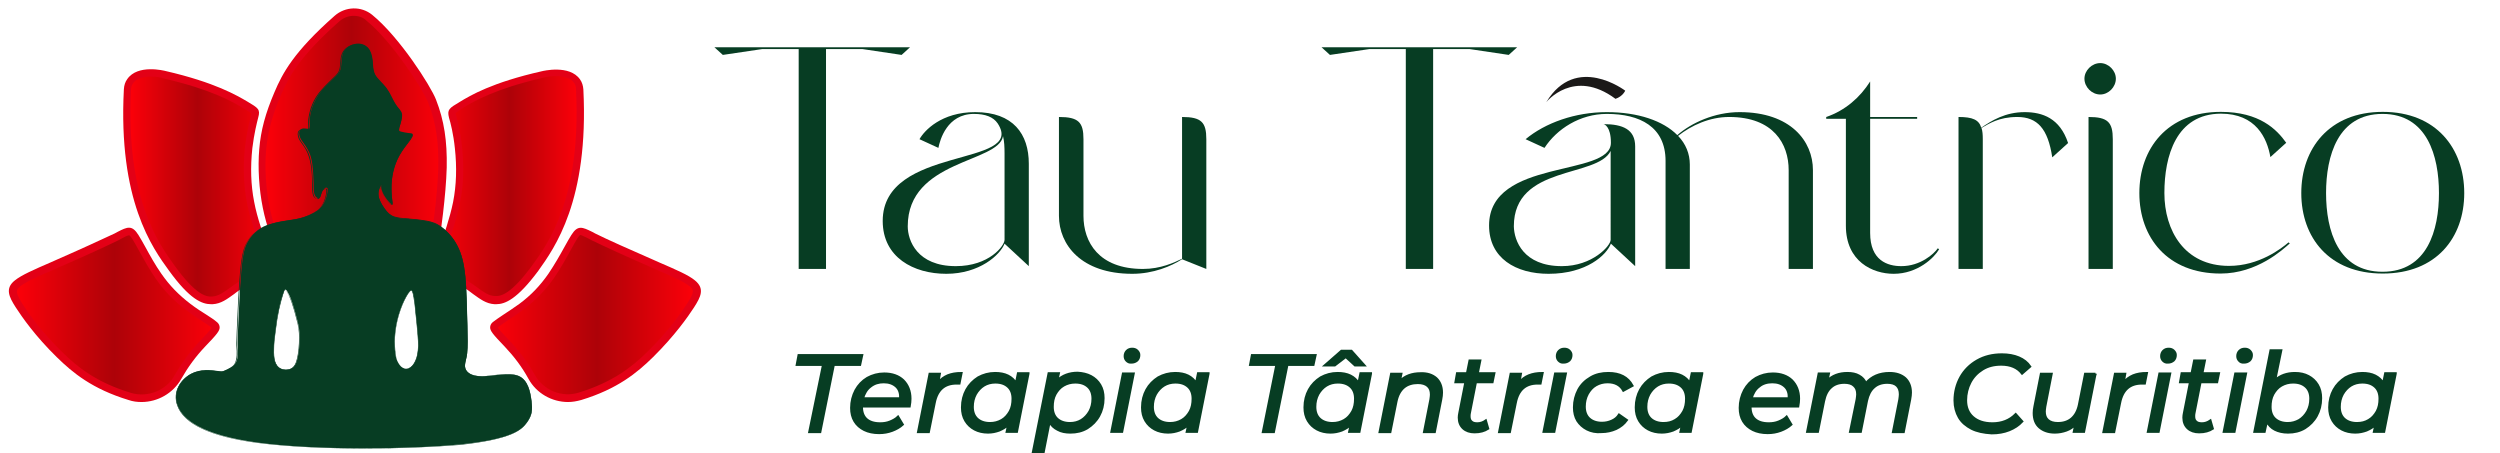
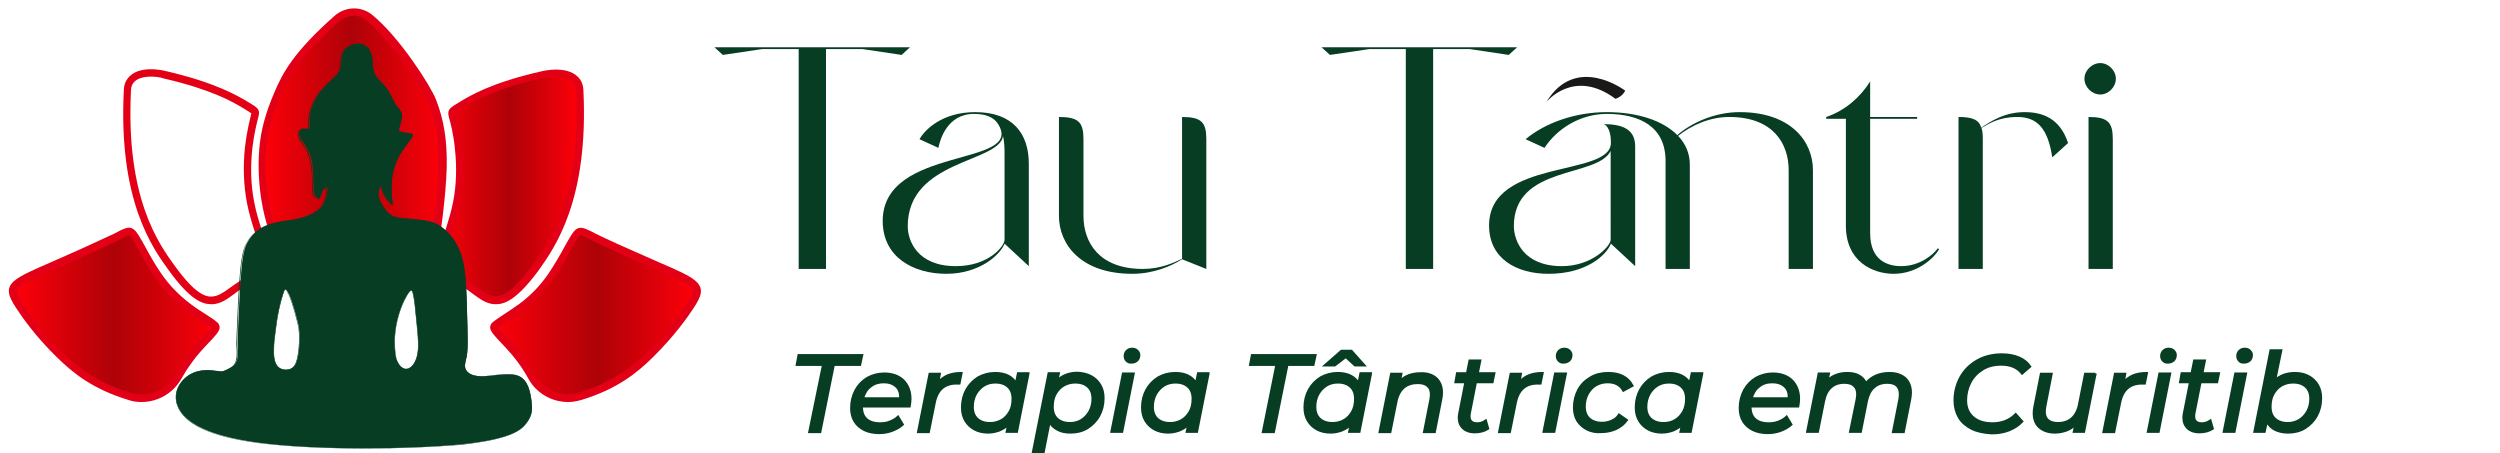
<svg xmlns="http://www.w3.org/2000/svg" version="1.1" id="Camada_1" x="0px" y="0px" viewBox="0 0 978.8 177.4" style="enable-background:new 0 0 978.8 177.4;" xml:space="preserve">
  <style type="text/css">
	.st0{enable-background:new    ;}
	.st1{fill:#073D23;stroke:#073D23;stroke-width:0.937;stroke-miterlimit:10;}
	.st2{fill:#073D23;}
	.st3{fill:#1B1918;}
	.st4{fill:url(#SVGID_1_);}
	.st5{fill:#E30016;}
	.st6{fill:url(#SVGID_2_);}
	.st7{fill:url(#SVGID_3_);}
	.st8{fill-rule:evenodd;clip-rule:evenodd;fill:#073D23;}
	.st9{fill:url(#SVGID_4_);}
	.st10{fill:url(#SVGID_5_);}
</style>
  <g>
    <g>
      <g class="st0">
        <path class="st1" d="M322.3,142.8h-10.3l0.7-3.7h24.8l-0.8,3.7h-10.3l-5.3,26.3h-4.2L322.3,142.8z" />
        <path class="st1" d="M337.4,159v0.3c0,2.1,0.6,3.7,1.8,4.8c1.2,1.1,3,1.7,5.4,1.7c1.4,0,2.7-0.2,3.9-0.7c1.2-0.5,2.3-1.1,3.1-1.9     l1.8,3c-1.1,1-2.5,1.8-4.1,2.4c-1.6,0.6-3.3,0.9-5.1,0.9c-2.2,0-4.2-0.4-5.8-1.2c-1.6-0.8-2.9-1.9-3.8-3.4     c-0.9-1.5-1.3-3.2-1.3-5.2c0-2.5,0.6-4.8,1.7-6.9c1.1-2,2.6-3.6,4.6-4.8c2-1.1,4.2-1.7,6.6-1.7c3.1,0,5.6,0.9,7.4,2.6     c1.8,1.8,2.8,4.2,2.8,7.2c0,0.9-0.1,1.9-0.3,3H337.4z M340.8,151.3c-1.5,1.1-2.4,2.7-3,4.7h14.7c0.1-2-0.4-3.6-1.6-4.7     c-1.2-1.1-2.8-1.7-4.9-1.7C344,149.6,342.3,150.1,340.8,151.3z" />
        <path class="st1" d="M371.1,147c1.5-0.6,3.2-0.9,5.3-0.9l-0.8,4c-0.3,0-0.6,0-1.1,0c-4.7,0-7.6,2.5-8.6,7.6l-2.3,11.4h-4.1     l4.5-22.7h3.9l-0.6,3.4C368.4,148.5,369.7,147.6,371.1,147z" />
        <path class="st1" d="M402.6,146.3l-4.5,22.7h-3.9l0.6-2.8c-1,1-2.2,1.7-3.6,2.3c-1.4,0.5-2.8,0.8-4.4,0.8c-1.9,0-3.7-0.4-5.2-1.2     c-1.5-0.8-2.7-1.9-3.6-3.4c-0.9-1.5-1.3-3.2-1.3-5.2c0-2.6,0.6-4.9,1.7-6.9c1.1-2,2.7-3.6,4.6-4.8c2-1.1,4.2-1.7,6.6-1.7     c1.9,0,3.6,0.3,5,1c1.4,0.7,2.5,1.7,3.2,3l0.8-3.9H402.6z M392.2,164.5c1.4-0.8,2.4-2,3.2-3.4c0.8-1.5,1.1-3.1,1.1-5     c0-2-0.6-3.6-1.8-4.7c-1.2-1.1-2.8-1.7-5-1.7c-1.7,0-3.2,0.4-4.5,1.2c-1.3,0.8-2.4,2-3.2,3.4c-0.8,1.5-1.2,3.1-1.2,5     c0,2,0.6,3.6,1.8,4.7c1.2,1.1,2.9,1.7,5,1.7C389.3,165.7,390.8,165.3,392.2,164.5z" />
        <path class="st1" d="M427.1,147.3c1.5,0.8,2.7,1.9,3.6,3.4c0.9,1.5,1.3,3.2,1.3,5.2c0,2.6-0.6,4.9-1.7,6.9     c-1.1,2-2.7,3.6-4.6,4.8c-2,1.2-4.2,1.7-6.6,1.7c-1.9,0-3.6-0.3-5-1.1c-1.4-0.7-2.5-1.7-3.2-3.1l-2.4,12.2h-4.1l6.2-31.1h3.9     l-0.6,2.8c2.1-2,4.8-3,8-3C423.8,146.1,425.6,146.5,427.1,147.3z M423.4,164.5c1.3-0.8,2.4-2,3.2-3.4c0.8-1.5,1.2-3.1,1.2-5     c0-2-0.6-3.6-1.8-4.7c-1.2-1.1-2.8-1.7-5-1.7c-1.7,0-3.2,0.4-4.6,1.2c-1.4,0.8-2.4,2-3.2,3.4c-0.8,1.5-1.1,3.1-1.1,5     c0,2,0.6,3.6,1.8,4.7c1.2,1.1,2.9,1.7,5,1.7C420.6,165.7,422.1,165.3,423.4,164.5z" />
        <path class="st1" d="M439.7,146.3h4.1l-4.5,22.7h-4.1L439.7,146.3z M441.1,141.2c-0.5-0.5-0.7-1.1-0.7-1.8c0-0.8,0.3-1.5,0.8-2     c0.6-0.6,1.3-0.8,2.1-0.8c0.7,0,1.4,0.2,1.9,0.7c0.5,0.5,0.8,1,0.8,1.7c0,0.9-0.3,1.6-0.8,2.1c-0.6,0.5-1.3,0.8-2.2,0.8     C442.2,142,441.6,141.7,441.1,141.2z" />
        <path class="st1" d="M473.1,146.3l-4.5,22.7h-3.9l0.6-2.8c-1,1-2.2,1.7-3.6,2.3c-1.4,0.5-2.8,0.8-4.4,0.8c-1.9,0-3.7-0.4-5.2-1.2     c-1.5-0.8-2.7-1.9-3.6-3.4c-0.9-1.5-1.3-3.2-1.3-5.2c0-2.6,0.6-4.9,1.7-6.9c1.1-2,2.7-3.6,4.6-4.8c2-1.1,4.2-1.7,6.6-1.7     c1.9,0,3.6,0.3,5,1c1.4,0.7,2.5,1.7,3.2,3l0.8-3.9H473.1z M462.7,164.5c1.4-0.8,2.4-2,3.2-3.4c0.8-1.5,1.1-3.1,1.1-5     c0-2-0.6-3.6-1.8-4.7c-1.2-1.1-2.8-1.7-5-1.7c-1.7,0-3.2,0.4-4.5,1.2c-1.3,0.8-2.4,2-3.2,3.4c-0.8,1.5-1.2,3.1-1.2,5     c0,2,0.6,3.6,1.8,4.7c1.2,1.1,2.9,1.7,5,1.7C459.8,165.7,461.3,165.3,462.7,164.5z" />
        <path class="st1" d="M499.8,142.8h-10.3l0.7-3.7h24.8l-0.8,3.7H504l-5.3,26.3h-4.2L499.8,142.8z" />
        <path class="st1" d="M536.7,146.3l-4.5,22.7h-3.9l0.6-2.8c-1,1-2.2,1.7-3.6,2.3c-1.4,0.5-2.8,0.8-4.4,0.8c-1.9,0-3.7-0.4-5.2-1.2     c-1.5-0.8-2.7-1.9-3.6-3.4c-0.9-1.5-1.3-3.2-1.3-5.2c0-2.6,0.6-4.9,1.7-6.9c1.1-2,2.7-3.6,4.6-4.8c2-1.1,4.2-1.7,6.6-1.7     c1.9,0,3.6,0.3,5,1c1.4,0.7,2.5,1.7,3.2,3l0.8-3.9H536.7z M526.3,164.5c1.4-0.8,2.4-2,3.2-3.4c0.8-1.5,1.1-3.1,1.1-5     c0-2-0.6-3.6-1.8-4.7c-1.2-1.1-2.8-1.7-5-1.7c-1.7,0-3.2,0.4-4.5,1.2c-1.3,0.8-2.4,2-3.2,3.4c-0.8,1.5-1.2,3.1-1.2,5     c0,2,0.6,3.6,1.8,4.7c1.2,1.1,2.9,1.7,5,1.7C523.4,165.7,524.9,165.3,526.3,164.5z M530.5,143l-3.6-3.3l-4.3,3.3h-3.8l6.4-5.6     h3.9l5,5.6H530.5z" />
        <path class="st1" d="M562.3,148.1c1.4,1.3,2.2,3.2,2.2,5.6c0,0.8-0.1,1.7-0.3,2.7l-2.5,12.7h-4.1l2.5-12.7     c0.1-0.8,0.2-1.4,0.2-1.9c0-1.5-0.4-2.6-1.3-3.4c-0.9-0.8-2.2-1.2-3.9-1.2c-2.2,0-4.1,0.6-5.5,1.8c-1.4,1.2-2.4,3-2.9,5.4     l-2.4,12h-4.1l4.5-22.7h3.9l-0.6,2.9c2.1-2.1,4.8-3.1,8.2-3.1C558.8,146.1,560.8,146.8,562.3,148.1z" />
        <path class="st1" d="M575.4,161.8c-0.1,0.4-0.1,0.8-0.1,1.2c0,0.9,0.2,1.6,0.8,2.1c0.5,0.5,1.3,0.7,2.3,0.7     c1.2,0,2.3-0.4,3.3-1.1l0.9,3.1c-1.4,0.9-3.1,1.4-5.3,1.4c-1.8,0-3.3-0.5-4.4-1.5c-1.1-1-1.7-2.4-1.7-4.2c0-0.6,0.1-1.2,0.2-1.7     l2.4-12.2h-3.9l0.6-3.4h3.9l1-5h4.1l-1,5h6.5l-0.7,3.4h-6.5L575.4,161.8z" />
        <path class="st1" d="M598.6,147c1.5-0.6,3.2-0.9,5.3-0.9l-0.8,4c-0.3,0-0.6,0-1.1,0c-4.7,0-7.6,2.5-8.6,7.6l-2.3,11.4h-4.1     l4.5-22.7h3.9l-0.6,3.4C595.9,148.5,597.1,147.6,598.6,147z" />
        <path class="st1" d="M608.9,146.3h4.1l-4.5,22.7h-4.1L608.9,146.3z M610.3,141.2c-0.5-0.5-0.7-1.1-0.7-1.8c0-0.8,0.3-1.5,0.8-2     c0.6-0.6,1.3-0.8,2.1-0.8c0.7,0,1.4,0.2,1.9,0.7c0.5,0.5,0.8,1,0.8,1.7c0,0.9-0.3,1.6-0.8,2.1c-0.6,0.5-1.3,0.8-2.2,0.8     C611.4,142,610.8,141.7,610.3,141.2z" />
        <path class="st1" d="M621.4,168.1c-1.6-0.8-2.9-2-3.8-3.4c-0.9-1.5-1.3-3.2-1.3-5.2c0-2.5,0.6-4.8,1.7-6.9c1.1-2,2.7-3.6,4.8-4.8     c2-1.2,4.3-1.7,6.9-1.7c4.5,0,7.6,1.6,9.4,4.9l-3.5,1.9c-1.2-2.2-3.3-3.3-6.2-3.3c-1.7,0-3.2,0.4-4.6,1.2c-1.4,0.8-2.4,2-3.2,3.4     c-0.8,1.5-1.2,3.1-1.2,5c0,2,0.6,3.6,1.8,4.7c1.2,1.1,2.9,1.7,5,1.7c1.4,0,2.7-0.3,3.8-0.8c1.2-0.5,2.2-1.3,2.9-2.4l3,2.1     c-1.1,1.5-2.5,2.6-4.2,3.4c-1.8,0.8-3.7,1.2-5.7,1.2C624.9,169.3,623,168.9,621.4,168.1z" />
        <path class="st1" d="M666.4,146.3l-4.5,22.7h-3.9l0.6-2.8c-1,1-2.2,1.7-3.6,2.3c-1.4,0.5-2.8,0.8-4.4,0.8c-1.9,0-3.7-0.4-5.2-1.2     c-1.5-0.8-2.7-1.9-3.6-3.4c-0.9-1.5-1.3-3.2-1.3-5.2c0-2.6,0.6-4.9,1.7-6.9c1.1-2,2.7-3.6,4.6-4.8c2-1.1,4.2-1.7,6.6-1.7     c1.9,0,3.6,0.3,5,1c1.4,0.7,2.5,1.7,3.2,3l0.8-3.9H666.4z M655.9,164.5c1.4-0.8,2.4-2,3.2-3.4c0.8-1.5,1.1-3.1,1.1-5     c0-2-0.6-3.6-1.8-4.7c-1.2-1.1-2.8-1.7-5-1.7c-1.7,0-3.2,0.4-4.5,1.2c-1.3,0.8-2.4,2-3.2,3.4c-0.8,1.5-1.2,3.1-1.2,5     c0,2,0.6,3.6,1.8,4.7c1.2,1.1,2.9,1.7,5,1.7C653.1,165.7,654.6,165.3,655.9,164.5z" />
        <path class="st1" d="M685.3,159v0.3c0,2.1,0.6,3.7,1.8,4.8c1.2,1.1,3,1.7,5.4,1.7c1.4,0,2.7-0.2,3.9-0.7c1.2-0.5,2.3-1.1,3.1-1.9     l1.8,3c-1.1,1-2.5,1.8-4.1,2.4c-1.6,0.6-3.3,0.9-5.1,0.9c-2.2,0-4.2-0.4-5.8-1.2c-1.6-0.8-2.9-1.9-3.8-3.4     c-0.9-1.5-1.3-3.2-1.3-5.2c0-2.5,0.6-4.8,1.7-6.9c1.1-2,2.6-3.6,4.6-4.8c2-1.1,4.2-1.7,6.6-1.7c3.1,0,5.6,0.9,7.4,2.6     c1.8,1.8,2.8,4.2,2.8,7.2c0,0.9-0.1,1.9-0.3,3H685.3z M688.7,151.3c-1.5,1.1-2.4,2.7-3,4.7h14.7c0.1-2-0.4-3.6-1.6-4.7     c-1.2-1.1-2.8-1.7-4.9-1.7C691.9,149.6,690.1,150.1,688.7,151.3z" />
        <path class="st1" d="M745.9,148.1c1.4,1.3,2.2,3.2,2.2,5.6c0,0.7-0.1,1.6-0.3,2.7l-2.5,12.7h-4.1l2.5-12.7c0.1-0.8,0.2-1.5,0.2-2     c0-1.5-0.4-2.6-1.2-3.4s-2.1-1.2-3.8-1.2c-2.1,0-3.9,0.6-5.2,1.8c-1.4,1.2-2.3,3-2.8,5.3l-2.4,12.1h-4.1l2.6-12.7     c0.1-0.8,0.2-1.4,0.2-1.9c0-1.5-0.4-2.6-1.3-3.4c-0.8-0.8-2.1-1.2-3.8-1.2c-2.1,0-3.9,0.6-5.2,1.8c-1.4,1.2-2.3,3-2.8,5.4     l-2.4,12h-4.1l4.5-22.7h3.9l-0.6,2.8c2-2,4.6-3,7.9-3c1.8,0,3.3,0.3,4.5,1c1.3,0.7,2.2,1.7,2.7,3c2.3-2.7,5.4-4,9.3-4     C742.4,146.1,744.4,146.8,745.9,148.1z" />
        <path class="st1" d="M771.9,167.8c-2.1-1.1-3.8-2.5-4.9-4.4c-1.1-1.9-1.7-4.1-1.7-6.6c0-3.3,0.8-6.4,2.3-9.1     c1.5-2.7,3.7-4.9,6.5-6.5c2.8-1.6,6-2.4,9.7-2.4c2.5,0,4.7,0.4,6.6,1.2c1.9,0.8,3.4,2,4.4,3.5l-3.1,2.7c-1.8-2.3-4.5-3.5-8.2-3.5     c-2.8,0-5.2,0.6-7.3,1.9c-2.1,1.3-3.7,3-4.8,5.1c-1.1,2.1-1.7,4.5-1.7,7c0,2.8,0.9,5,2.7,6.6c1.8,1.6,4.3,2.5,7.7,2.5     c3.7,0,6.7-1.2,9.1-3.6l2.5,2.8c-1.4,1.5-3.1,2.6-5.1,3.4c-2,0.8-4.3,1.2-6.8,1.2C776.6,169.4,774.1,168.9,771.9,167.8z" />
        <path class="st1" d="M820.4,146.3l-4.5,22.7h-3.9l0.6-2.9c-1,1.1-2.2,1.9-3.6,2.4c-1.4,0.5-2.9,0.8-4.5,0.8c-2.5,0-4.5-0.7-6-2     c-1.5-1.3-2.2-3.2-2.2-5.6c0-0.8,0.1-1.7,0.3-2.6l2.5-12.7h4.1l-2.5,12.8c-0.1,0.8-0.2,1.4-0.2,1.9c0,1.5,0.4,2.6,1.3,3.4     c0.9,0.8,2.2,1.2,3.9,1.2c2.2,0,4-0.6,5.4-1.8c1.4-1.2,2.4-3,2.9-5.4l2.4-12.1H820.4z" />
        <path class="st1" d="M835.2,147c1.5-0.6,3.2-0.9,5.3-0.9l-0.8,4c-0.3,0-0.6,0-1.1,0c-4.7,0-7.6,2.5-8.6,7.6l-2.3,11.4h-4.1     l4.5-22.7h3.9l-0.6,3.4C832.5,148.5,833.8,147.6,835.2,147z" />
        <path class="st1" d="M845.5,146.3h4.1l-4.5,22.7H841L845.5,146.3z M846.9,141.2c-0.5-0.5-0.7-1.1-0.7-1.8c0-0.8,0.3-1.5,0.8-2     c0.6-0.6,1.3-0.8,2.1-0.8c0.7,0,1.4,0.2,1.9,0.7c0.5,0.5,0.8,1,0.8,1.7c0,0.9-0.3,1.6-0.8,2.1c-0.6,0.5-1.3,0.8-2.2,0.8     C848,142,847.4,141.7,846.9,141.2z" />
        <path class="st1" d="M859.1,161.8c-0.1,0.4-0.1,0.8-0.1,1.2c0,0.9,0.2,1.6,0.8,2.1c0.5,0.5,1.3,0.7,2.3,0.7     c1.2,0,2.3-0.4,3.3-1.1l0.9,3.1c-1.4,0.9-3.1,1.4-5.3,1.4c-1.8,0-3.3-0.5-4.4-1.5c-1.1-1-1.7-2.4-1.7-4.2c0-0.6,0.1-1.2,0.2-1.7     l2.4-12.2h-3.9l0.6-3.4h3.9l1-5h4.1l-1,5h6.5l-0.7,3.4h-6.5L859.1,161.8z" />
        <path class="st1" d="M875.2,146.3h4.1l-4.5,22.7h-4.1L875.2,146.3z M876.7,141.2c-0.5-0.5-0.7-1.1-0.7-1.8c0-0.8,0.3-1.5,0.8-2     c0.6-0.6,1.3-0.8,2.1-0.8c0.7,0,1.4,0.2,1.9,0.7c0.5,0.5,0.8,1,0.8,1.7c0,0.9-0.3,1.6-0.8,2.1c-0.6,0.5-1.3,0.8-2.2,0.8     C877.8,142,877.1,141.7,876.7,141.2z" />
        <path class="st1" d="M903.8,147.3c1.5,0.8,2.7,1.9,3.6,3.4c0.9,1.5,1.3,3.2,1.3,5.2c0,2.6-0.6,4.9-1.7,6.9     c-1.1,2-2.7,3.6-4.6,4.8c-2,1.2-4.2,1.7-6.6,1.7c-2,0-3.7-0.4-5.1-1.1c-1.4-0.7-2.5-1.8-3.2-3.3l-0.9,4.1h-3.9l6.3-31.8h4.1     l-2.4,11.7c2.1-1.9,4.7-2.8,7.8-2.8C900.6,146.1,902.3,146.5,903.8,147.3z M900.2,164.5c1.3-0.8,2.4-2,3.2-3.4     c0.8-1.5,1.2-3.1,1.2-5c0-2-0.6-3.6-1.8-4.7c-1.2-1.1-2.8-1.7-5-1.7c-1.7,0-3.2,0.4-4.6,1.2c-1.4,0.8-2.4,2-3.2,3.4     c-0.8,1.5-1.1,3.1-1.1,5c0,2,0.6,3.6,1.8,4.7c1.2,1.1,2.9,1.7,5,1.7C897.3,165.7,898.8,165.3,900.2,164.5z" />
-         <path class="st1" d="M937.9,146.3l-4.5,22.7h-3.9l0.6-2.8c-1,1-2.2,1.7-3.6,2.3c-1.4,0.5-2.8,0.8-4.4,0.8c-1.9,0-3.7-0.4-5.2-1.2     c-1.5-0.8-2.7-1.9-3.6-3.4c-0.9-1.5-1.3-3.2-1.3-5.2c0-2.6,0.6-4.9,1.7-6.9c1.1-2,2.7-3.6,4.6-4.8c2-1.1,4.2-1.7,6.6-1.7     c1.9,0,3.6,0.3,5,1c1.4,0.7,2.5,1.7,3.2,3l0.8-3.9H937.9z M927.4,164.5c1.4-0.8,2.4-2,3.2-3.4c0.8-1.5,1.1-3.1,1.1-5     c0-2-0.6-3.6-1.8-4.7c-1.2-1.1-2.8-1.7-5-1.7c-1.7,0-3.2,0.4-4.5,1.2c-1.3,0.8-2.4,2-3.2,3.4c-0.8,1.5-1.2,3.1-1.2,5     c0,2,0.6,3.6,1.8,4.7c1.2,1.1,2.9,1.7,5,1.7C924.6,165.7,926.1,165.3,927.4,164.5z" />
      </g>
      <g>
        <g class="st0">
          <path class="st2" d="M337.6,19.2h-14.2v86.1h-10.7V19.2h-14.2l-15.5,2.3l-3.3-3h76.6l-3.3,3L337.6,19.2z" />
          <path class="st2" d="M381.3,44.6c-10.5,0-13.3,10.2-13.9,13.3l-7.4-3.4c1.9-3.4,8.6-10.6,21.8-10.6c14.9,0,21,8.6,21,20.2v40.1      l-9.5-8.8c-1.7,4.4-9.8,11.8-22.8,11.8c-12.8,0-24.9-6.4-24.9-20.7c0-29.8,56.4-20.9,45-38.2C388.9,45.8,385.8,44.6,381.3,44.6z       M392.7,53.3c-1.7,10.5-37.3,9.2-37.3,35.3c0,5.6,3.7,15.6,18.8,15.6c13.1,0,19.1-8,19.1-10.3V60.1      C393.3,57.6,393.2,55.3,392.7,53.3z" />
          <path class="st2" d="M424.2,54.5v30c0,10.2,5.9,20.8,23.3,20.8c6.9,0,12.2-2.5,15.3-4V45.8c7.6,0,9.5,2.1,9.5,8.7v50.8l-9.5-3.8      c-4.2,2.7-11.2,5.7-19.5,5.7c-20,0-28.7-11.4-28.7-22.7V45.8C422.3,45.8,424.2,47.9,424.2,54.5z" />
          <path class="st2" d="M575.3,19.2h-14.2v86.1h-10.7V19.2h-14.2l-15.5,2.3l-3.3-3h76.6l-3.3,3L575.3,19.2z" />
          <path class="st2" d="M630.7,55.9c0-6.4-2.6-7.3-2.9-7.3c7.6,0,12.4,2.1,12.4,8.7v46.9l-9.5-8.8c-1.7,4.4-9.5,11.8-24.4,11.8      c-12.8,0-23.3-6.1-23.3-18.9C583,61.8,630.7,69.5,630.7,55.9L630.7,55.9z M611.5,104.2c12,0,19.1-8,19.1-10.3V59.1      c-5.2,10.6-37.9,5.4-37.9,29.5C592.8,94.2,596.4,104.2,611.5,104.2z M657,53.2c3,3.1,4.6,7,4.6,11.2v40.9h-9.5V63      c0-13.4-10.1-18.4-23-18.4c-10.5,0-19.6,5.9-24.4,13.3l-7.4-3.4c7.7-6.4,19.4-10.6,31.8-10.6c12.2,0,22.1,3.4,27.6,9      c5.5-4.8,14.6-9,24.4-9c20,0,28.7,11.4,28.7,22.7v38.7h-9.5V66.6c0-10.2-5.9-20.8-23.3-20.8C669.3,45.8,662.2,49.1,657,53.2z" />
          <path class="st2" d="M744.4,104.2c7.5,0,12.8-4.8,14.3-7l0.5,0.4c-1.9,3.3-8.4,9.6-17.8,9.6c-8.2,0-18.7-4.8-18.7-18.8V46.5H715      v-0.7c7.4-2.5,13.3-7.7,17.2-13.9v13.9h18.4v0.7h-18.4v44.7C732.2,102,739,104.2,744.4,104.2z" />
          <path class="st2" d="M792.7,43.9c7,0,13.8,2.4,17,12.1l-6.2,5.6c-1.7-11.2-5.8-15.8-13.7-15.8c-7.3,0-11.2,2.7-14,4.3      c0.4,1.2,0.5,2.6,0.5,4.4v50.8h-9.5V45.8c5.5,0,8,1.1,8.9,4.2C779.8,47.2,785.1,43.9,792.7,43.9z" />
          <path class="st2" d="M822.3,24.7c3.2,0,6.1,2.9,6.1,6.1c0,3.3-2.9,6.2-6.1,6.2c-3.3,0-6.2-2.9-6.2-6.2      C816.1,27.6,819,24.7,822.3,24.7z M827.2,54.5v50.8h-9.5V45.8C825.3,45.8,827.2,47.9,827.2,54.5z" />
-           <path class="st2" d="M847.4,75.6c0,14.6,7.8,28.5,25.3,28.5c11.8,0,20.5-6.8,23.3-9.2l0.5,0.4c-2.7,2.4-12.8,11.8-27.1,11.8      c-20.9,0-31.8-14.2-31.8-31.5c0-17.4,10.9-31.8,31.9-31.8c15.2,0,21.9,6.9,25.6,12.1l-6.2,5.6c-1.3-7.5-5.7-17-19.4-17      C852,44.6,847.4,61.1,847.4,75.6z" />
-           <path class="st2" d="M901,75.6c0-17.4,10.9-31.8,31.9-31.8s31.9,14.4,31.9,31.8c0,17.4-10.9,31.5-31.9,31.5S901,93,901,75.6z       M932.8,106.4c17.5,0,22.1-16.2,22.1-30.8c0-14.5-4.6-31-22.1-31c-17.5,0-22.1,16.5-22.1,31C910.7,90.3,915.4,106.4,932.8,106.4      z" />
        </g>
        <path class="st3" d="M605.4,40c0,0,10.7-13.5,27.1-1.3c2.9-1,3.8-3.2,3.8-3.2S617,20.8,605.4,40z" />
      </g>
    </g>
    <g>
      <g id="path15_2_">
        <linearGradient id="SVGID_1_" gradientUnits="userSpaceOnUse" x1="-457.958" y1="627.78" x2="-457.439" y2="627.78" gradientTransform="matrix(-107.206 0 0 -170.702 -48868.566 107236.078)">
          <stop offset="0" style="stop-color:#FF0009" />
          <stop offset="0.494" style="stop-color:#AD0208" />
          <stop offset="1" style="stop-color:#FD0009" />
        </linearGradient>
        <path class="st4" d="M225.9,31.7c0.6,0.9,1,2.1,1,3.2c2.1,41-9.5,59.2-17.5,70.1c-8,11-12.4,12.8-15.9,12.5s-5.8-2.4-9.3-4.9     c-3.5-2.5-8.1-5.2-10.6-6.7c-2.5-1.5-2.8-1.7-1.4-6c1.5-4.3,4.8-12.8,6.3-20.8c1.6-8,1.4-15.5,0.7-21.4     c-0.6-5.9-1.7-10.1-2.3-12.2c-0.6-2.1-0.6-2.1,3.6-4.6c4.1-2.5,12.4-7.4,31.7-11.9C212.5,29.1,222.4,26.6,225.9,31.7z" />
        <path class="st5" d="M194.3,119.1c-0.2,0-0.5,0-0.7,0c-3.3-0.2-5.6-2-8.4-4c-0.5-0.4-1.1-0.8-1.6-1.2c-3.7-2.7-8.8-5.7-10.5-6.6     c-3.3-2-3.6-3-2-7.7c0.3-0.8,0.6-1.8,1-2.8c1.6-4.5,4-11.3,5.3-17.7c1.3-6.6,1.5-13.6,0.7-21c-0.6-5.8-1.7-10-2.3-12     c-0.8-3.2,0-3.7,4.2-6.2c4.1-2.5,12.6-7.6,32.1-12c0.4-0.1,10.9-2.7,15,3.2v0c0.8,1.1,1.2,2.5,1.3,3.9     c2.2,43.6-11.3,62.1-17.7,71.1C202.5,117.1,197.8,119.1,194.3,119.1z M178.4,44.3c0,0.2,0.1,0.6,0.2,0.9     c0.5,2.1,1.7,6.4,2.3,12.4c0.8,7.7,0.6,15-0.8,21.8c-1.3,6.6-3.8,13.6-5.4,18.1c-0.4,1.1-0.7,2-1,2.8c-0.3,0.8-0.9,2.7-0.8,3.2     c0.1,0.2,0.8,0.6,1.5,1c4.6,2.8,8.1,5,10.7,6.8c0.6,0.4,1.1,0.8,1.7,1.2c2.6,1.9,4.5,3.3,6.9,3.4c2.6,0.2,6.6-1,14.6-11.9     c6.3-8.6,19.4-26.6,17.2-69.2c0-0.9-0.3-1.8-0.8-2.4c-2.4-3.5-9.4-2.7-11.9-2c-19.1,4.4-27.3,9.3-31.3,11.7     C180,43.2,178.7,43.9,178.4,44.3z" />
      </g>
      <g id="path15_1_">
        <linearGradient id="SVGID_2_" gradientUnits="userSpaceOnUse" x1="-467.617" y1="627.78" x2="-467.098" y2="627.78" gradientTransform="matrix(107.206 0 0 -170.702 50180.922 107236.078)">
          <stop offset="0" style="stop-color:#FF0009" />
          <stop offset="0.494" style="stop-color:#AD0208" />
          <stop offset="1" style="stop-color:#FD0009" />
        </linearGradient>
-         <path class="st6" d="M50.9,31.7c-0.6,0.9-1,2.1-1,3.2c-2.1,41,9.5,59.2,17.5,70.1c8,11,12.4,12.8,15.9,12.5s5.8-2.4,9.3-4.9     c3.5-2.5,8.1-5.2,10.6-6.7c2.5-1.5,2.8-1.7,1.4-6c-1.5-4.3-4.8-12.8-6.3-20.8c-1.6-8-1.4-15.5-0.7-21.4     c0.6-5.9,1.7-10.1,2.3-12.2c0.6-2.1,0.6-2.1-3.6-4.6c-4.1-2.5-12.4-7.4-31.7-11.9C64.4,29.1,54.5,26.6,50.9,31.7z" />
        <path class="st5" d="M82.6,119.1c-3.5,0-8.3-1.9-16.4-13.1c-6.5-8.9-20-27.5-17.7-71.1c0.1-1.5,0.5-2.8,1.3-3.9l0,0     c4.1-6,14.6-3.3,15-3.2c19.5,4.5,28,9.6,32.1,12c4.2,2.5,5.1,3,4.2,6.2c-0.5,2-1.6,6.2-2.3,12c-0.8,7.4-0.6,14.4,0.7,21     c1.2,6.4,3.7,13.2,5.3,17.7c0.4,1.1,0.7,2,1,2.8c1.6,4.7,1.3,5.7-2,7.7c-1.7,1-6.8,4-10.5,6.7c-0.6,0.4-1.1,0.8-1.6,1.2     c-2.8,2-5.1,3.8-8.4,4C83.1,119.1,82.8,119.1,82.6,119.1z M59.1,30c-2.7,0-5.6,0.6-7,2.6h0c-0.5,0.7-0.7,1.5-0.8,2.4     c-2.2,42.6,10.9,60.5,17.2,69.2c7.9,10.9,12,12.1,14.6,11.9c2.4-0.2,4.3-1.5,6.9-3.4c0.5-0.4,1.1-0.8,1.7-1.2     c3.8-2.7,9-5.8,10.7-6.8c0.7-0.4,1.5-0.9,1.5-1.1c0.1-0.5-0.5-2.4-0.8-3.2c-0.3-0.8-0.6-1.7-1-2.8c-1.6-4.6-4.1-11.5-5.4-18.1     c-1.3-6.8-1.6-14.2-0.8-21.8c0.7-6,1.8-10.3,2.3-12.4c0.1-0.3,0.2-0.7,0.2-0.9c-0.3-0.3-1.6-1.1-3.1-2c-4-2.4-12.2-7.3-31.3-11.7     C63,30.3,61.1,30,59.1,30z" />
      </g>
      <g id="path30_1_">
        <linearGradient id="SVGID_3_" gradientUnits="userSpaceOnUse" x1="-468.489" y1="627.939" x2="-467.971" y2="627.939" gradientTransform="matrix(136.572 0 0 -201.029 64085.258 126289.234)">
          <stop offset="0" style="stop-color:#FF0009" />
          <stop offset="0.494" style="stop-color:#AD0208" />
          <stop offset="1" style="stop-color:#FD0009" />
        </linearGradient>
        <path class="st7" d="M144.7,6.9c-3.8-3.1-9.1-2.9-12.8,0.4c-15.9,14.1-20.2,22.2-23.2,29.3c-3.4,8-5.2,14.6-5.9,21.9     c-0.6,7.4-0.1,15.5,1.4,22.6c1.5,7.1,3.8,13,5.6,17c1.8,3.9,3.2,5.8,4.5,6.8c1.3,0.9,2.6,0.9,7.2,0.9c4.6,0,12.5,0,20.9-0.1     c8.5-0.1,17.5-0.3,22-0.4c4.5-0.1,4.5-0.1,5.5-7.3c1-7.2,3.1-21.5,3.4-32.5c0.3-11-1.3-18.7-4.1-26     C167.2,34.3,155.1,15.4,144.7,6.9z" />
        <path class="st5" d="M121.5,107.2c-4.8,0-6.4,0-8-1.2c-1.6-1.2-3-3.3-4.9-7.3c-1.8-3.8-4.2-9.9-5.7-17.3c-1.5-7.4-2-15.8-1.4-23     c0.6-7.3,2.4-14,6-22.4c3.1-7.3,7.5-15.7,23.5-29.8c4.2-3.7,10.4-3.9,14.7-0.4l0,0c10.7,8.7,22.9,27.8,25,33.2     c3.2,8.2,4.4,16.2,4.2,26.6c-0.3,11.1-2.4,25.7-3.4,32.7c-1,7.1-1.2,8.4-7,8.5c-4.4,0.1-13.5,0.3-22,0.4     C134,107.2,126.1,107.2,121.5,107.2z M138.5,6.2c-2,0-4,0.7-5.7,2.2c-15.6,13.8-19.8,21.8-22.8,28.8c-3.4,8-5.2,14.5-5.8,21.5     c-0.6,7-0.1,15.1,1.3,22.2c1.5,7.1,3.8,13,5.5,16.7c1.6,3.5,2.8,5.4,4,6.2c0.9,0.6,1.9,0.7,6.3,0.7c4.7,0,12.5,0,20.9-0.1     c8.4-0.1,17.6-0.3,21.9-0.4c1.8,0,2.7-0.1,2.9-0.4c0.5-0.6,0.8-2.6,1.2-5.6c1-7,3.1-21.4,3.4-32.4c0.2-10-0.9-17.6-4-25.5     c-1.8-4.6-13.7-23.5-24.1-32C142.2,6.8,140.4,6.2,138.5,6.2z" />
      </g>
      <g id="path62_1_">
        <path class="st8" d="M69.5,158.7c-2-5.4,1.4-10.2,5.2-12.3c3.8-2.1,8.1-1.5,10.2-1.2c2.1,0.3,2.1,0.3,3.2-0.2     c1.1-0.5,3.3-1.4,4.3-3.2c1-1.8,0.8-4.6,0.7-6c-0.1-1.4-0.1-1.4,0.1-6.8c0.2-5.4,0.7-16.3,1.3-23.1c0.6-6.8,1.4-9.6,2.9-11.9     c1.4-2.3,3.5-4.2,6.1-5.4c2.6-1.2,5.7-1.8,8.3-2.2c2.6-0.4,4.7-0.6,7.1-1.4c2.4-0.8,5-2,6.7-3.8c1.6-1.7,2.2-3.9,2.5-5.4     c0.3-1.4,0.3-2.1-0.1-2.3c-0.4-0.2-1.2,0.2-1.7,1c-0.5,0.9-0.6,2.3-1.1,2.8c-0.5,0.5-1.4,0.2-1.9-0.8c-0.5-1-0.5-2.6-0.5-4.8     c-0.1-2.2-0.2-5-0.5-7.3c-0.3-2.4-0.9-4.3-1.9-6c-0.9-1.7-2.2-3.1-2.8-4.3c-0.6-1.3-0.6-2.4-0.2-3.1c0.4-0.6,1.2-0.8,2-0.7     c0.8,0.1,1.6,0.3,1.9-0.2c0.2-0.5-0.1-1.8,0-3.6c0.1-1.8,0.7-4.1,1.6-6.1c0.9-2,2-3.8,3.5-5.5c1.5-1.7,3.4-3.5,4.7-4.7     c1.3-1.3,2.1-2.1,2.4-3.8c0.3-1.7,0.1-4.2,1-6.1c1-1.9,3.2-3,5.1-3.2c1.9-0.2,3.5,0.5,4.6,1.7c1,1.2,1.5,2.9,1.7,4.8     c0.2,1.9,0.1,3.8,1,5.6c1,1.8,3.1,3.4,4.6,5.5c1.5,2.1,2.4,4.6,3.5,6.2c1,1.6,2.2,2.3,2.4,3.8c0.2,1.5-0.6,3.8-1,5.1     c-0.3,1.3-0.2,1.5,0.5,1.7c0.8,0.2,2.1,0.5,3.2,0.6c1.1,0.1,1.9,0.1,1.3,1.3c-0.6,1.2-2.5,3.5-4,5.7c-1.4,2.2-2.4,4.3-3,6.4     c-0.6,2.1-1,4.3-1.1,6.5c-0.1,2.1,0,4.2,0.2,5.7c0.2,1.5,0.4,2.4-0.1,2.3c-0.5-0.2-1.6-1.4-2.5-2.7c-0.9-1.3-1.4-2.5-1.6-3.5     c-0.2-1,0.1-1.7-0.2-1.2c-0.3,0.5-1.1,2.1-0.9,3.9c0.2,1.8,1.3,3.8,2.4,5.3c1,1.5,2,2.5,3.6,3.1c1.6,0.6,3.9,0.7,6.2,0.9     c2.3,0.2,4.6,0.4,6.7,0.8c2.1,0.4,3.9,1,6,2.5c2.1,1.6,4.4,4.1,6,7.2c1.6,3.1,2.5,6.6,3.1,12c0.5,5.4,0.6,12.5,0.8,18     c0.1,5.5,0.2,9.3-0.1,12c-0.3,2.7-1.2,4.3-0.7,5.9c0.5,1.6,2.3,3.1,6.5,3.1c4.2,0,10.7-1.7,14.4-0.1c3.7,1.6,4.6,6.4,5,9.8     c0.4,3.4,0.3,5.4-1.7,8.3c-2,2.9-6,6.7-26.3,8.7c-20.3,2-57.1,2.3-79.1-0.7C78.8,170.3,71.5,164.2,69.5,158.7L69.5,158.7z      M110.7,115.4c-0.4,1.2-1,3.1-1.5,5.7c-0.6,2.6-1.1,6-1.4,8.7c-0.4,2.8-0.6,4.9-0.6,6.8c-0.1,1.9,0,3.5,0.4,4.8     c0.4,1.3,1.1,2.4,2.3,2.9c1.2,0.6,2.9,0.6,4.1,0c1.2-0.6,2-1.8,2.5-4c0.5-2.2,0.8-5.5,0.8-8.1c0-2.6-0.3-4.4-0.9-6.8     c-0.6-2.4-1.4-5.3-2.1-7.3c-0.7-2-1.3-3.1-1.7-3.8c-0.4-0.7-0.7-1-1-0.9C111.3,113.7,111.1,114.2,110.7,115.4L110.7,115.4z      M160.4,114.1c-0.7,0.7-1.9,2.8-2.9,5.2c-1,2.4-1.8,5.1-2.3,7.6c-0.5,2.5-0.7,4.7-0.7,6.8c0,2.2,0.1,4.3,0.5,6     c0.4,1.7,1.2,3,2,3.8c0.9,0.8,1.9,1.1,3,0.7c1-0.4,2-1.5,2.7-3c0.7-1.5,1-3.3,1.1-5.8c0-2.5-0.3-5.7-0.6-8.7     c-0.3-3-0.6-5.8-0.8-7.8c-0.2-2-0.4-3.2-0.7-4.1C161.5,114,161.2,113.3,160.4,114.1L160.4,114.1z" />
        <path class="st2" d="M142.9,175.6c-15.1,0-30.6-0.7-42.1-2.2c-18.2-2.4-28.8-7.3-31.4-14.6l0,0c-2-5.4,1.3-10.2,5.2-12.3     c3.8-2.1,8.2-1.5,10.3-1.2c2.1,0.3,2.1,0.3,3.2-0.2c1.1-0.4,3.3-1.4,4.2-3.2c1-1.8,0.8-4.7,0.6-6c-0.1-1.4-0.1-1.4,0.1-6.8     c0.2-5.3,0.7-16.3,1.3-23.1c0.7-7.2,1.5-9.8,2.9-11.9c1.5-2.3,3.6-4.2,6.2-5.4c2.6-1.2,5.7-1.8,8.3-2.2c0.4-0.1,0.9-0.1,1.3-0.2     c2-0.3,3.8-0.6,5.8-1.2c2.8-0.9,5.2-2.3,6.6-3.7c1.6-1.7,2.2-3.9,2.5-5.3c0.3-1.5,0.3-2.1-0.1-2.2c-0.4-0.2-1.1,0.2-1.6,1     c-0.2,0.4-0.3,0.8-0.5,1.3c-0.2,0.6-0.3,1.2-0.7,1.5c-0.2,0.2-0.5,0.3-0.8,0.2c-0.5-0.1-0.9-0.5-1.2-1.1     c-0.4-0.9-0.5-2.3-0.5-4.3l0-0.5c-0.1-2.2-0.2-4.9-0.5-7.3c-0.4-2.5-0.9-4.4-1.8-6c-0.5-0.8-1-1.6-1.5-2.3c-0.5-0.7-1-1.4-1.3-2     c-0.6-1.2-0.7-2.4-0.2-3.1c0.4-0.6,1-0.8,2.1-0.7c0.2,0,0.3,0,0.5,0c0.6,0.1,1.1,0.1,1.3-0.2c0.1-0.2,0.1-0.7,0-1.3     c0-0.6-0.1-1.4,0-2.2c0.1-1.8,0.7-4.1,1.6-6.2c0.8-1.9,1.9-3.7,3.5-5.5c1.4-1.6,3-3.1,4.3-4.4l0.4-0.4c1.4-1.3,2.1-2.1,2.4-3.7     c0.1-0.5,0.1-1.1,0.2-1.8c0.1-1.4,0.2-3,0.9-4.3c1-2,3.3-3.1,5.1-3.3c1.8-0.2,3.5,0.4,4.6,1.7c0.9,1.1,1.5,2.7,1.7,4.8     c0,0.4,0.1,0.8,0.1,1.2c0.1,1.5,0.2,3,0.9,4.4c0.5,1,1.4,1.9,2.4,2.9c0.8,0.8,1.5,1.6,2.2,2.6c0.9,1.2,1.6,2.6,2.2,3.9     c0.4,0.9,0.9,1.7,1.3,2.4c0.4,0.6,0.7,1,1.1,1.4c0.6,0.8,1.2,1.4,1.3,2.4c0.1,1.3-0.4,3.1-0.8,4.4c-0.1,0.3-0.2,0.5-0.2,0.8     c-0.3,1.3-0.2,1.4,0.5,1.6c0.8,0.2,2.2,0.5,3.2,0.6l0.2,0c0.6,0.1,1.1,0.1,1.3,0.4c0.1,0.2,0.1,0.5-0.1,0.9     c-0.3,0.6-1,1.6-1.9,2.7c-0.7,0.9-1.5,1.9-2.1,2.9c-1.4,2.1-2.3,4.1-3,6.4c-0.6,2-1,4.2-1.1,6.5c-0.1,2.5,0.1,4.6,0.2,5.7     c0,0.3,0.1,0.6,0.1,0.8c0.1,0.9,0.2,1.3,0,1.5c-0.1,0.1-0.2,0.1-0.3,0c-0.5-0.2-1.6-1.4-2.5-2.7c-0.9-1.3-1.5-2.6-1.6-3.6     c-0.1-0.4-0.1-0.8-0.1-1.1c0-0.1,0-0.1,0-0.2c0,0,0,0,0,0c0,0.1-1.1,1.8-0.9,3.8c0.1,1.4,0.9,3.1,2.4,5.2c1.1,1.5,2,2.5,3.6,3.1     c1.4,0.5,3.4,0.7,5.5,0.8c0.2,0,0.5,0,0.7,0.1c1.9,0.1,4.4,0.4,6.7,0.8c2.1,0.4,4,1,6,2.6c2.4,1.8,4.6,4.4,6,7.2     c1.6,3.1,2.6,6.7,3.1,12.1c0.5,5,0.6,11.6,0.7,16.9l0.1,2.4c0.1,4.8,0.2,8.3-0.1,10.8c-0.1,1-0.3,1.8-0.5,2.5     c-0.3,1.3-0.5,2.4-0.2,3.4c0.3,0.9,1.5,3,6.2,3c0.1,0,0.1,0,0.2,0c1.3,0,2.8-0.2,4.4-0.4c3.5-0.4,7.4-0.8,10,0.3     c3.7,1.6,4.6,6.1,5.1,9.9c0.4,3.5,0.3,5.4-1.8,8.3c-1.1,1.5-2.6,3.2-6.3,4.7c-4.4,1.8-10.9,3.1-20,4.1     C170.2,175,156.7,175.6,142.9,175.6z M81.3,145.1c-2,0-4.4,0.3-6.5,1.5c-3.9,2.1-7.1,6.8-5.2,12.2l0,0     c2.6,7.2,13.1,12.1,31.3,14.5c21.9,2.9,58.6,2.7,79.1,0.7c19-1.9,23.9-5.3,26.2-8.7c2-2.8,2.1-4.7,1.7-8.2     c-0.4-3.7-1.4-8.2-5-9.8c-2.5-1.1-6.5-0.7-9.9-0.3c-1.6,0.2-3.1,0.3-4.5,0.4c-0.1,0-0.1,0-0.2,0c-4.9,0-6.1-2.2-6.4-3.1     c-0.3-1-0.1-2.1,0.2-3.5c0.2-0.7,0.3-1.5,0.5-2.5c0.3-2.5,0.2-6,0.1-10.8l-0.1-2.4c-0.1-5.3-0.2-11.8-0.7-16.8     c-0.5-5.3-1.4-8.9-3.1-12c-1.5-2.8-3.7-5.4-6-7.1c-2-1.5-3.9-2.1-6-2.5c-2.3-0.4-4.8-0.7-6.7-0.8c-0.2,0-0.5,0-0.7-0.1     c-2.1-0.2-4.1-0.3-5.6-0.8c-1.6-0.6-2.5-1.6-3.6-3.2c-1.5-2.1-2.2-3.8-2.4-5.3c-0.2-2.1,0.9-3.8,0.9-3.9c0.1-0.1,0.1-0.2,0.2-0.2     c0.1,0,0.1,0.1,0.1,0.4c0,0.2,0,0.6,0.1,1c0.2,1,0.8,2.3,1.6,3.5c0.9,1.3,2,2.5,2.5,2.7c0.1,0,0.1,0,0.1,0c0.1-0.1,0-0.7,0-1.4     c0-0.2-0.1-0.5-0.1-0.8c-0.1-1.1-0.3-3.2-0.2-5.7c0.1-2.3,0.5-4.4,1.1-6.5c0.7-2.3,1.6-4.4,3-6.4c0.7-1,1.4-2,2.1-2.9     c0.8-1.1,1.6-2.1,1.9-2.7c0.2-0.4,0.2-0.6,0.1-0.8c-0.1-0.3-0.6-0.3-1.2-0.4l-0.2,0c-1-0.1-2.4-0.3-3.3-0.6     c-0.8-0.3-0.9-0.6-0.6-1.8c0.1-0.2,0.1-0.5,0.2-0.8c0.4-1.3,0.9-3.1,0.8-4.3c-0.1-1-0.6-1.6-1.3-2.3c-0.3-0.4-0.7-0.9-1.1-1.4     c-0.4-0.7-0.8-1.5-1.3-2.4c-0.6-1.2-1.3-2.6-2.2-3.8c-0.7-0.9-1.4-1.8-2.2-2.6c-0.9-1-1.8-1.9-2.4-2.9c-0.8-1.4-0.9-3-1-4.5     c0-0.4,0-0.8-0.1-1.2c-0.2-2.1-0.7-3.7-1.7-4.8c-1.1-1.3-2.7-1.9-4.5-1.7c-1.8,0.2-4,1.3-5,3.2c-0.7,1.3-0.8,2.9-0.9,4.3     c0,0.6-0.1,1.3-0.2,1.8c-0.3,1.7-1.1,2.5-2.5,3.8l-0.4,0.4c-1.3,1.3-2.9,2.8-4.3,4.4c-1.6,1.8-2.7,3.6-3.5,5.5     c-0.9,2-1.4,4.3-1.6,6.1c-0.1,0.9,0,1.6,0,2.2c0,0.6,0.1,1.1,0,1.4c-0.2,0.5-0.8,0.4-1.4,0.3c-0.2,0-0.3,0-0.5,0     c-1-0.1-1.6,0.1-2,0.7c-0.4,0.7-0.3,1.8,0.2,3c0.3,0.6,0.8,1.3,1.3,2c0.5,0.7,1.1,1.5,1.5,2.3c0.9,1.6,1.5,3.6,1.9,6     c0.4,2.4,0.5,5.2,0.5,7.4l0,0.5c0,1.9,0.1,3.4,0.5,4.2c0.3,0.5,0.7,0.9,1.1,1c0.3,0,0.5,0,0.7-0.2c0.3-0.3,0.4-0.8,0.6-1.4     c0.1-0.5,0.3-0.9,0.5-1.3c0.5-0.9,1.3-1.3,1.8-1.1c0.4,0.2,0.5,0.8,0.2,2.4c-0.3,1.5-0.9,3.7-2.5,5.4c-1.4,1.5-3.8,2.9-6.7,3.8     c-2,0.6-3.7,0.9-5.8,1.2c-0.4,0.1-0.8,0.1-1.3,0.2c-2.7,0.4-5.8,1-8.3,2.2c-2.5,1.2-4.7,3-6.1,5.4c-1.4,2.2-2.2,4.7-2.9,11.9     c-0.6,6.8-1.1,17.8-1.3,23.1c-0.2,5.4-0.2,5.4-0.1,6.8c0.1,1.4,0.3,4.2-0.7,6.1c-1,1.9-3.2,2.8-4.3,3.2c-1.1,0.5-1.1,0.5-3.3,0.2     C84,145.2,82.7,145.1,81.3,145.1z M112,145c-0.8,0-1.5-0.2-2.2-0.5c-1.1-0.5-1.9-1.5-2.3-3c-0.4-1.2-0.5-2.8-0.4-4.9     c0-1.9,0.2-4,0.6-6.8c0.4-3.2,0.9-6.4,1.4-8.8c0.6-2.7,1.2-4.7,1.5-5.7l0,0c0.4-1.3,0.6-1.7,0.8-1.8c0.3-0.1,0.6,0.3,1.1,0.9     c0.6,1,1.2,2.2,1.8,3.8c0.7,2,1.5,4.8,2.1,7.3c0.5,2.2,0.9,4.2,0.9,6.8c0,2.8-0.3,6-0.8,8.1c-0.5,2.3-1.3,3.5-2.5,4.1     C113.4,144.8,112.7,145,112,145z M110.8,115.4c-0.3,1.1-0.9,3-1.5,5.7c-0.5,2.3-1,5.5-1.4,8.7c-0.4,2.8-0.6,5-0.6,6.8     c-0.1,2.1,0.1,3.6,0.4,4.8c0.4,1.4,1.2,2.4,2.2,2.9c1.2,0.6,2.9,0.6,4,0c1.2-0.6,1.9-1.8,2.4-4c0.5-2.1,0.8-5.2,0.8-8     c0-2.7-0.3-4.6-0.9-6.8c-0.6-2.5-1.4-5.3-2.1-7.3c-0.6-1.6-1.1-2.9-1.7-3.8c-0.4-0.7-0.7-1-0.9-0.9     C111.3,113.7,111.2,114.3,110.8,115.4L110.8,115.4z M159.2,144.4c-0.7,0-1.4-0.3-2.1-0.9c-0.9-0.8-1.6-2.2-2.1-3.9     c-0.4-1.5-0.6-3.5-0.5-6c0-2.5,0.2-4.6,0.7-6.8c0.5-2.5,1.3-5.2,2.3-7.6c1-2.4,2.1-4.5,2.9-5.2l0,0c0.3-0.3,0.5-0.4,0.7-0.3     c0.4,0.1,0.6,0.6,0.7,1.2c0.3,0.9,0.5,2,0.7,4.1c0.2,1.8,0.5,4.4,0.8,7.8c0.3,3,0.6,6.2,0.6,8.7c0,2.4-0.4,4.3-1.1,5.8     c-0.7,1.5-1.7,2.6-2.7,3C159.8,144.4,159.5,144.4,159.2,144.4z M160.5,114.1c-0.7,0.7-1.9,2.8-2.9,5.2c-1,2.4-1.8,5.1-2.3,7.6     c-0.4,2.2-0.7,4.4-0.7,6.8c0,2.5,0.2,4.4,0.5,6c0.4,1.7,1.1,3,2,3.8c0.9,0.8,1.9,1.1,2.9,0.7c1-0.4,2-1.5,2.6-3     c0.7-1.5,1-3.3,1.1-5.7c0-2.5-0.3-5.6-0.6-8.7c-0.3-3.3-0.6-6-0.8-7.8c-0.3-2.1-0.5-3.2-0.7-4.1c-0.1-0.5-0.3-1-0.6-1.1     C160.9,113.8,160.7,113.9,160.5,114.1L160.5,114.1z" />
      </g>
      <g id="path77_2_">
        <linearGradient id="SVGID_4_" gradientUnits="userSpaceOnUse" x1="-468.063" y1="627.617" x2="-467.544" y2="627.617" gradientTransform="matrix(153.357 0 0 -130.301 71785.828 81902.344)">
          <stop offset="0" style="stop-color:#FF0009" />
          <stop offset="0.494" style="stop-color:#AD0208" />
          <stop offset="1" style="stop-color:#FD0009" />
        </linearGradient>
        <path class="st9" d="M69.6,147.6c-3.7,6.7-11.6,9.9-18.9,7.6c-13.9-4.2-21.5-10.5-27.5-16.4c-7.7-7.6-12.9-14.6-15.7-19.1     c-2.9-4.5-3.4-6.5-0.7-8.7c2.7-2.2,8.8-4.7,16.5-8.1c7.8-3.4,17.3-7.7,22.3-10.2c5-2.5,5.5-3.1,7.4,0.1c1.9,3.1,5.3,10,9,15.2     c3.7,5.3,7.6,9,11.7,12.1c4.1,3.1,8.4,5.5,10.1,7c1.3,1.1,1,1.6-4.7,7.6C75.4,138.6,72.2,142.9,69.6,147.6L69.6,147.6z" />
        <path class="st5" d="M55.4,157.4c-1.7,0-3.4-0.2-5.1-0.8c-14.1-4.3-21.8-10.6-28.1-16.8c-8.4-8.2-13.6-15.7-16-19.4     c-2.7-4.2-4.3-7.5-0.4-10.6c2.6-2.1,7.4-4.2,14.1-7.1l2.7-1.2c8.5-3.7,17.6-7.9,22.3-10.1l1.1-0.6c3.9-2,5.7-2.8,8.2,1.2     c0.7,1.1,1.6,2.7,2.6,4.5c1.8,3.3,4,7.3,6.4,10.7c3.2,4.6,6.8,8.3,11.4,11.8c2.1,1.6,4.4,3.1,6.2,4.2c1.7,1.1,3.1,2,4,2.8     c0.4,0.3,1.1,0.9,1.2,2c0.1,1.5-1,2.8-5.7,7.7c-3.6,3.8-6.7,8-9.3,12.6C67.8,154,61.7,157.4,55.4,157.4z M50.6,92.1     c-0.5,0-1.8,0.6-3.2,1.4l-1.1,0.6c-4.7,2.3-13.9,6.5-22.4,10.2l-2.7,1.2c-6.3,2.7-11.2,4.9-13.4,6.7c-1.5,1.3-2,2,1,6.8     c2.3,3.6,7.3,10.8,15.5,18.8c6,5.9,13.4,11.9,26.9,16c6.6,2,13.9-0.9,17.2-6.9l0,0c2.7-4.8,5.9-9.2,9.7-13.2     c2.1-2.2,4.3-4.5,4.8-5.4c0,0,0,0,0,0c-0.7-0.6-2.1-1.5-3.7-2.5c-1.8-1.2-4.1-2.7-6.3-4.4c-4.8-3.6-8.7-7.6-12-12.4     c-2.4-3.5-4.7-7.6-6.5-10.9c-1-1.8-1.8-3.3-2.5-4.4C51,92.3,50.7,92.2,50.6,92.1C50.6,92.1,50.6,92.1,50.6,92.1z" />
      </g>
      <g id="path77_1_">
        <linearGradient id="SVGID_5_" gradientUnits="userSpaceOnUse" x1="-460.188" y1="627.617" x2="-459.67" y2="627.617" gradientTransform="matrix(-153.357 0 0 -130.301 -70300.438 81902.344)">
          <stop offset="0" style="stop-color:#FF0009" />
          <stop offset="0.494" style="stop-color:#AD0208" />
          <stop offset="1" style="stop-color:#FD0009" />
        </linearGradient>
        <path class="st10" d="M208.1,147.6c3.7,6.7,11.6,9.9,18.9,7.6c13.9-4.2,21.5-10.5,27.5-16.4c7.7-7.6,12.9-14.6,15.7-19.1     c2.9-4.5,3.4-6.5,0.7-8.7c-2.7-2.2-8.8-4.7-16.5-8.1c-7.8-3.4-17.3-7.7-22.3-10.2c-5-2.5-5.5-3.1-7.4,0.1c-1.9,3.1-5.3,10-9,15.2     c-3.7,5.3-7.6,9-11.7,12.1c-4.1,3.1-8.4,5.5-10.1,7c-1.3,1.1-1,1.6,4.7,7.6C202.3,138.6,205.5,142.9,208.1,147.6L208.1,147.6z" />
        <path class="st5" d="M222.4,157.4c-6.3,0-12.4-3.4-15.5-9.1l0,0c-2.5-4.6-5.7-8.8-9.3-12.6c-4.7-4.9-5.8-6.2-5.7-7.7     c0.1-1.1,0.8-1.7,1.2-2c0.9-0.7,2.2-1.6,4-2.8c1.8-1.2,4-2.6,6.2-4.2c4.6-3.4,8.2-7.2,11.4-11.8c2.3-3.4,4.6-7.4,6.4-10.7     c1-1.8,1.9-3.4,2.6-4.5c2.5-4,4.3-3.1,8.2-1.2l1.1,0.6c4.6,2.3,13.8,6.4,22.3,10.1l2.7,1.2c6.7,2.9,11.6,5,14.1,7.1     c3.9,3.2,2.3,6.4-0.4,10.6c-2.4,3.7-7.6,11.1-16,19.4c-6.3,6.2-14,12.5-28.1,16.8C225.8,157.1,224.1,157.4,222.4,157.4z      M194.9,128.2c0.5,0.9,2.7,3.2,4.8,5.4c3.8,4,7,8.4,9.7,13.2l0,0c3.4,6,10.6,9,17.2,6.9c13.4-4.1,20.9-10.1,26.9-16     c8.2-8,13.2-15.3,15.5-18.8c3.1-4.8,2.6-5.5,1-6.8c-2.2-1.8-7.2-4-13.4-6.7l-2.7-1.2c-8.5-3.7-17.7-7.9-22.4-10.2l-1.1-0.6     c-1.5-0.7-2.8-1.4-3.2-1.4c-0.1,0-0.4,0.2-1.2,1.4c-0.7,1.1-1.5,2.6-2.5,4.4c-1.8,3.3-4.1,7.4-6.5,10.9c-3.4,4.9-7.2,8.8-12,12.4     c-2.2,1.7-4.5,3.2-6.3,4.4C197,126.7,195.6,127.6,194.9,128.2C194.9,128.2,194.9,128.2,194.9,128.2z" />
      </g>
    </g>
  </g>
</svg>